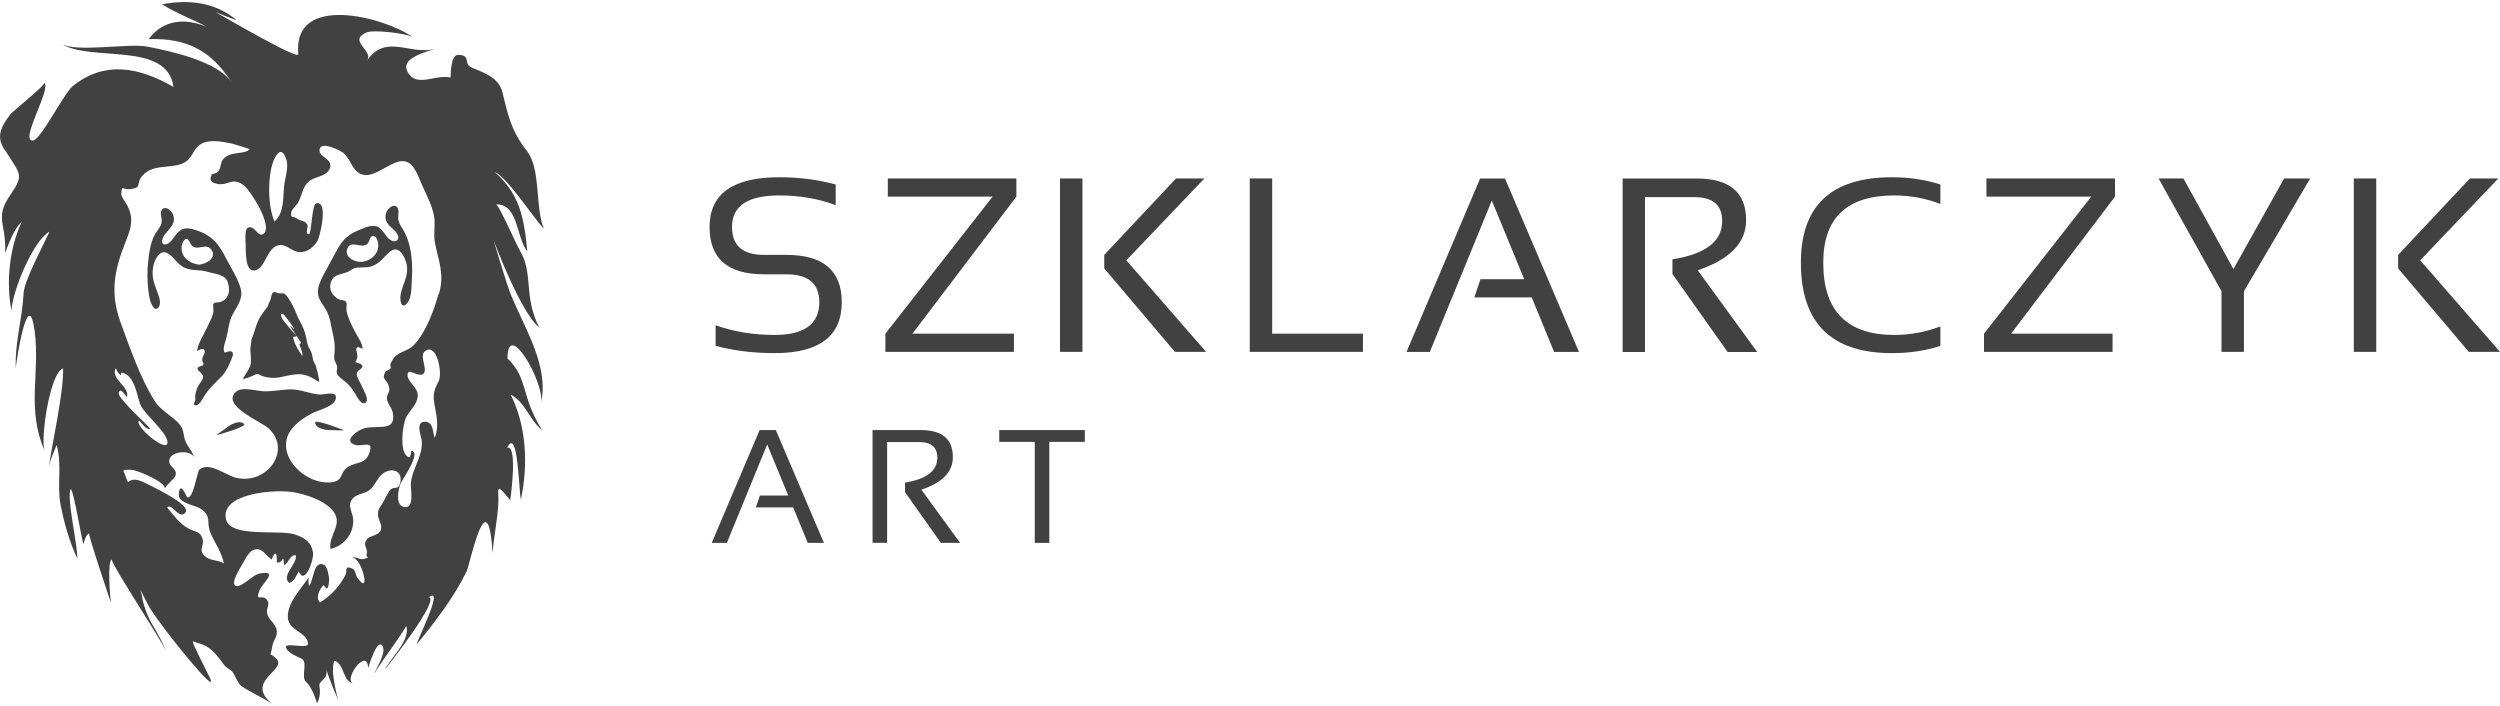
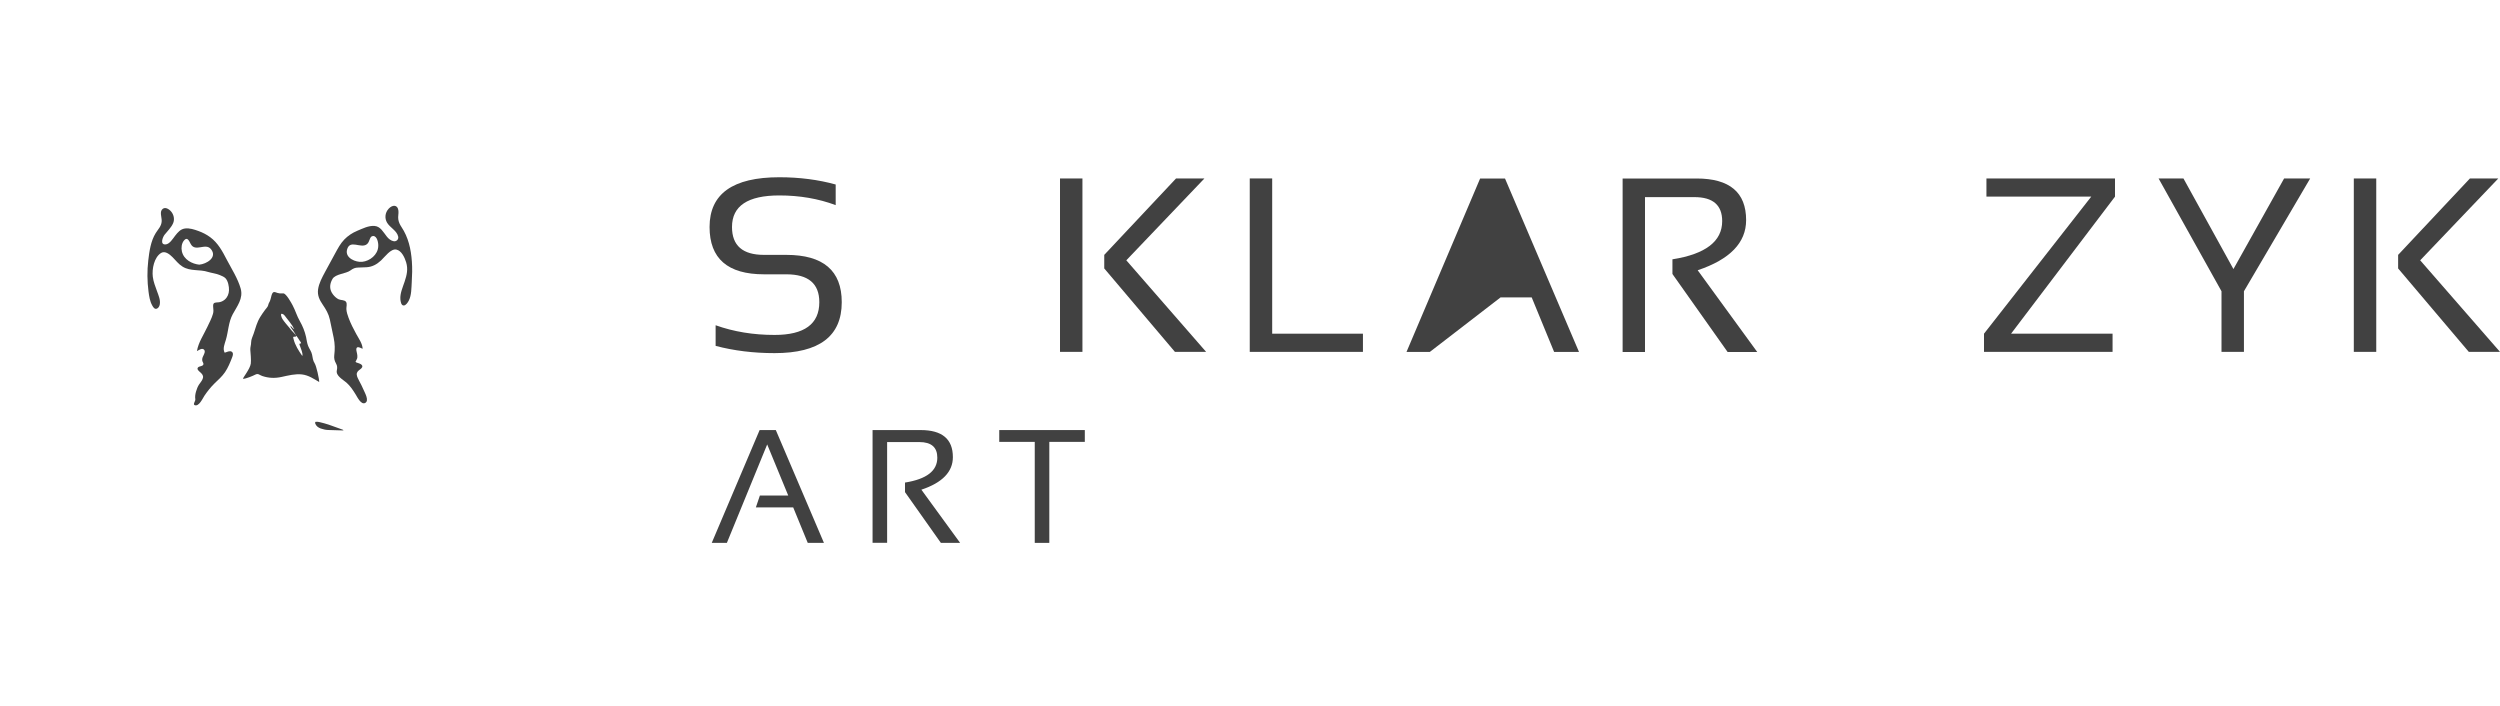
<svg xmlns="http://www.w3.org/2000/svg" id="a" width="400" height="113" viewBox="0 0 400 113">
  <defs>
    <style>.b{fill:#414141;stroke-width:0px;}</style>
  </defs>
  <path class="b" d="M35.99,56.42c.3-.09.77-.35,1.08-.15s.19.61.08.89c-.32.83-.66,1.67-1.15,2.39-.47.69-1.07,1.21-1.66,1.78-.62.61-1.16,1.28-1.64,2-.26.39-.88,1.79-1.56,1.49-.32-.14.16-.65.11-.94-.07-.42,0-.85.12-1.25s.25-.75.46-1.08.54-.66.64-1.07c.09-.38-.11-.62-.39-.88-.22-.2-.67-.52-.39-.82.21-.22.82-.16.86-.52.02-.17-.15-.36-.18-.52-.05-.26,0-.49.12-.73.13-.29.48-.84.1-1.11-.33-.24-.8.14-1.08.28.22-1.38,1.08-2.62,1.67-3.88.31-.67.7-1.38.9-2.1.1-.36.07-.67.03-1.04-.02-.28-.05-.61.24-.71.26-.09.58-.05.85-.12.28-.07.55-.21.77-.4.43-.37.65-.92.67-1.49s-.14-1.49-.58-1.94c-.25-.25-.66-.38-.97-.52-.38-.18-1.4-.34-1.8-.47-1.36-.45-2.8-.06-4.08-.85-.64-.39-1.07-.98-1.6-1.51-.47-.47-1.2-1.06-1.83-.68-1.12.69-1.49,2.56-1.33,3.83.1.81.42,1.58.69,2.34.24.67.56,1.38.42,2.09-.05.27-.22.59-.51.67-.33.09-.54-.25-.69-.52-.39-.69-.5-1.49-.6-2.25-.21-1.63-.23-3.29-.04-4.93.17-1.48.4-3.13,1.19-4.4.38-.62.93-1.11.96-1.92.03-.63-.41-1.55.19-1.98.48-.35,1.17.18,1.46.63.33.51.41,1.15.18,1.68-.3.7-.91,1.27-1.37,1.85-.28.35-.79,1.6.15,1.55.65-.03,1.18-.93,1.54-1.39.43-.55.85-1.06,1.57-1.16s1.5.16,2.16.4,1.3.56,1.88.99c1.25.92,1.95,2.24,2.65,3.59.78,1.48,1.76,3.01,2.22,4.6.47,1.61-.58,2.86-1.27,4.15-.69,1.28-.69,2.76-1.1,4.11-.18.61-.54,1.42-.18,2.03ZM31.91,42.34c1.07-.09,2.93-1.12,1.85-2.47-.88-1.1-2.53.56-3.26-.86-.28-.55-.56-1.16-1.08-.51-.36.45-.45,1.14-.32,1.72.3,1.33,1.63,2.01,2.81,2.13Z" />
  <path class="b" d="M58.03,55.81c-.21-.08-.67-.36-.89-.22-.27.18-.04.81,0,1.05.03.19.06.39.03.59-.03.21-.14.31-.2.49-.07.19-.17.07.01.25.04.04.22.09.27.1.19.07.44.14.59.28.29.28.06.55-.22.75-.31.22-.57.44-.54.84.03.37.26.74.42,1.06.21.42.45.83.62,1.26.22.54,1.03,1.86.29,2.22-.64.31-1.24-.94-1.47-1.31-.45-.73-.87-1.39-1.53-1.97-.55-.47-1.7-1.08-1.52-1.92.09-.44.09-.74-.13-1.13s-.34-.79-.28-1.28c.12-.99.11-1.84-.09-2.82-.2-.98-.4-1.96-.62-2.95-.2-.9-.62-1.6-1.13-2.35s-.88-1.47-.75-2.44c.14-1,.65-1.92,1.12-2.8.53-.98,1.07-1.96,1.61-2.96.43-.79.84-1.58,1.47-2.23.58-.6,1.28-1.06,2.04-1.38.89-.37,1.83-.86,2.79-.79s1.4.99,1.97,1.7c.27.35.67.68,1.12.75.42.06.8-.3.7-.75-.21-.95-1.33-1.44-1.79-2.24-.4-.69-.32-1.58.26-2.21.61-.67,1.47-.69,1.57.33.05.47-.1.92-.02,1.39.07.44.26.83.5,1.19,1.1,1.65,1.53,3.53,1.67,5.54.08,1.09.05,2.19-.02,3.28-.06.94-.03,2.12-.48,2.98-.14.27-.46.77-.81.77-.42,0-.5-.68-.53-1-.07-.94.38-1.92.68-2.82.36-1.08.57-2.01.24-3.1-.23-.75-.73-1.86-1.57-2.03-.89-.18-1.85,1.19-2.44,1.74-.7.65-1.44,1.04-2.35,1.09-.44.02-.87.04-1.31.05-.51.01-.82.15-1.24.46-.72.54-2.4.54-2.88,1.37-.5.88-.5,1.73.11,2.5.24.3.54.59.89.75s.97.07,1.19.43c.18.3.03.79.04,1.12.02.49.19.96.35,1.41.34.92.78,1.77,1.24,2.61.38.7.99,1.52,1.01,2.35ZM60.52,39.41c.04-.51-.16-1.67-.83-1.65-.61.03-.47.94-1.01,1.33-.98.73-2.72-.87-3.16.88-.33,1.34,1.44,2.03,2.44,1.92,1.22-.13,2.51-1.13,2.56-2.49Z" />
  <path class="b" d="M51.09,61.14c-.87-.52-1.71-1.1-2.77-1.23s-2.21.17-3.27.4-2.05.2-3.09-.15c-.47-.16-.64-.46-1.09-.23-.41.21-1.56.7-1.99.68-.05-.16,1.13-1.56,1.25-2.44.07-.48-.04-1.75-.08-2.2-.03-.39.14-.81.13-1.2,0-.48.26-.95.41-1.4.31-.93.52-1.81,1.05-2.66.24-.39.5-.77.78-1.14.14-.18.3-.35.41-.54.1-.18.1-.39.21-.57.46-.7.28-1.96,1.04-1.7.23.08.42.16.67.18.2.02.4-.02.6,0,.47.06,1.28,1.55,1.47,1.91.44.82.68,1.71,1.15,2.52.46.81.8,1.65,1,2.55.1.49.15.98.34,1.45s.52.87.62,1.37c.1.51.13.96.43,1.42.25.38.73,2.49.71,2.97ZM46.49,52.1c.07.12.52.62.61.55-.1-.04-.25-.42-.32-.52-.15-.23-.31-.45-.48-.67s-.34-.44-.51-.65c-.13-.16-.3-.44-.5-.54-.6-.32-.22.59-.1.77.29.45.65.85,1,1.27.17.21.35.42.52.63s.54.51.62.75-.04.18-.21.18c-.29,0-.22.09-.15.37.24,1.01.81,1.86,1.4,2.72.02-.02.01-.03,0,0,.13-.44-.22-1.11-.35-1.54-.02-.07-.15-.35-.11-.4.02-.03.1-.06.1-.06.08-.13.2.21.15-.12-.01-.09-.19-.3-.24-.37-.15-.23-.28-.47-.45-.68-.02-.03-.13-.07-.14-.08-.03-.06-.03-.18-.07-.25-.15-.28-.36-.54-.53-.8-.1-.16-.3-.34-.24-.53Z" />
  <path class="b" d="M50.5,67.49c.22-.03.46,0,.68.06.47.12.94.23,1.4.39.76.26,1.51.54,2.26.81.04.01.07.05.12.08-.04.02-.06.04-.08.04-.79-.02-1.57-.05-2.36-.07-.42-.01-.81-.11-1.2-.24-.2-.07-.38-.17-.54-.3-.16-.14-.27-.3-.34-.49-.03-.09-.05-.18.05-.27Z" />
-   <path class="b" d="M39.09,67.97c-.15.16-.35.27-.57.36-.44.18-.88.37-1.34.53-.76.25-1.54.48-2.3.71-.04.01-.09,0-.15.01.02-.04.02-.07.04-.08.62-.45,1.24-.89,1.86-1.34.33-.24.7-.4,1.09-.52.2-.06.41-.1.63-.09.22.01.42.07.6.18.08.05.16.11.15.24Z" />
-   <path class="b" d="M81.19,57.35c.06-6.52,5.98,4.03,5.39,7.07,1.27-5.83-2.57-11.79-4.79-17.14-.78-1.89-2.81-8.83-2.81-8.83,0,0,4.25,11.47,7.31,13.97-2.56-4.97-.92-8.61-3.06-12.25-.77-1.31-3.13-6.85-3.83-7.47,3.59-.06,3.15,5.3,4.97,7.5-.53-5.75-1.39-9.26-5.2-12.68,1.91.76,6.47,7.68,7.83,9.07-1.43-3.72-.43-9.55-2.71-12.46-2.71-3.45-3.08-6.21-3.93-9.46-.63-2.43-3.39-3.19-4.88-3.85-1.43-.63-.02-2.02-2.2-2.04-1.13,0-1.18,2.97-1.19,3.63-2.2-.55-5.13,1.42-6.58-.46-2.14-2.76,3.08-3.64,4.5-4.31-3.83,1.61-8.18-2.54-11.27,2.04,1.09-1.61-3.16-3.11-.12-4.48,1.12-.51,6.56.15,7.46.76-4.67-3.29-19.31-7.1-18.35,2.71.11,1.09-12.9-6.59-13.27-6.75,1.13.43,2.26.93,3.4,1.31C34.48.35,30.17-.13,25.93.69c2.24,1.42,4.84,2.36,7.17,3.62-3.59-1.53-7.05-1.1-9.31,1.95,6.23-.2,10.08,1.92,13.32,7-2.21-3.45-9.73-5.05-13.48-5.79-3.15-.62-11.56,1.01-13.87-.5,4.67,3.04,16.98-.48,18,6.94-5.59-3.2-11.02-4.23-16.13-.13-1.34,1.08-5.08,8.5-6.3,8.69-2.39.36,2.99-8.37,1.75-9.23.36.25-5.02,4.54-5.4,5.03-1.99,2.53-2.19,4.07-.67,6.07,2.19,3.53,2.89,3.59.69,6.77-2.68,3.88-.64,4.56-.88,9.37.58-1.53,1.43-3.87,2.67-5.04-1.99,4.31-2.54,9.59-1.66,14.28.12-3.03,3.44-11.24,6.09-12.65-.84,1.88-4.05,7.79-4.15,9.88-.2,4.09-1.41,7.8-1.25,11.96.2-1.96,2.03-13.22,3.02-5.97.91,6.67-1.37,12.53,1.62,19.19-.76-1.62.8-12.53,2.94-13.19.09,3.79-1.75,12.06-2.28,15.68.26-1.16.8-2.35,1.24-3.43.9,3.07.04,6.33.61,9.44.53,2.88,1.43,6.02,2.7,8.76,0-2.39-1.35-8.02-1.21-10.45.19-3.36,1.83,7.22,2.19,8.12.15-.47.38-1.54.92-1.73-.25.09,3.15,10.12,3.47,11.1-.1-.62-.61-6.7.14-6.89.19,1.22,8.15,13.15,8.65,14.6-.4-1.16-1.29-2.77-2.07-4.07-.92-1.54-1.54-3.24-1.81-5.02l-.21-.74s1.22,2.45,1.54,2.97c2.11,3.47,11.46,14.91,9.52,11.02-2.84-5.72-2.55-5.17-2.66-5.73.21.16,1.65.49,2.24.87,1.13.72,1.92,1.76,2.6,2.73.26.38.61.68,1.01.9.77.44.84,1.2,1.64,2.43.38.58,4.45,2.49,5.26,3.15-4.57-3.7,2.36-5.41.66-7.21-1.41-1.5-1.01.21-.68-2.05.14-.94.87-1.53.71-2.55-.18-1.17-1.45-1.69-1.56-2.86-.08-.82.56-1.37-.03-2.04-.83-.95-1.9.5-1.18-1.47.42-1.13,3.28-3.36-.06-2.69-1.02.21-2.75,2.18-3.62,2-1.24-.25.87-3.3,1.26-4.05.43-.8,1.04-2,2.26-1.84.82.11,1.44,1.28,2.15,1.62-.06-.03.85-2.35.8.46,1.08.33.94-1.76,1.16.44.77-.29.85-1.64,1.85-1.59.42,1.26-2.47,3.34-1,4.46.8-.3,1.12-1.25,1.49-1.84.96,2.27,2.41-1.81,2.29-2.92-.18-1.63-1.2-2.48-2.98-3.03-2.51-.77-10.2.56-10.93-2.35-1.07-4.27,7.97-4.9,10.82-4.38,2.04.37,4.6,1.23,5.99,2.66,2.24,2.31-.46,3.99-.12,6.41,2.42-.55,3.83-2.78,3.63-4.83-.12-1.17-1.06-2.27.03-3.34.66-.65,1.87-.67,2.62-1.27.86-.7,1.13-1.79,1.97-2.51,1.36-1.17,3.36-.66,2.93,1.31-.29,1.33-.96.55-1.59,1.15-.26.25-1,1.73-1.22,2.11-.44.76-.76.96-.77,1.85-.02.8.77,1.7.46,2.5-.38.98-1.72.82-2.22,1.48-.77,1.04.21,1.39-.04,2.33-.2.77.82.4-.35.8-.76.26-1.32-.43-2.1-.19,1.7-.31,3.25,6.59.9,3.12-.24-.35-.2-1.12-.74-1.36-1.37-.61-.79.41-1.1,1-.91,1.75-2.24,3.3-4.09,4.41-.76-.8-.07-2.14.6-2.79.65,1.13.8.25.87-.79.03-.39-.28-2.2-.79-2.43-1.78-.82-1.64,2.49-2.42,3.38-.12-.46-.13-.91-.06-1.38-1.25,1.88-3.21,3.83-3.34,6.08-.16,2.52,2.97,2.44,3.24,4.49.13,1.04-4.01-.35-3.52.73.37.81,1.62,1.3,2.48,1.71,1.07.51-.15,2.95.71,3.7,1.07.95,1.77,3.43,1.77,3.43,0,0,.68-1.13.39-2.61-.22-1.13,1.31-1,1.15-2.72.35,1.46,1.84,4.8,1.84,4.8,0,0-1.43-5.02-.56-6.29,1.62.64,1.24,3.41,3.1,3.68-1.99-.29,2.1-6.09,2.26-2.49.12-.4,1.51-5.04,2.33-3.45.54,1.05-1.04,3.51-1.38,4.38,1.59-2.61,3.56-5.01,5.15-7.67.71,2.25-2.57,5.21-3.42,6.99.82-1.05,8.76-11.14,7.04-11.59,2.5-1.81-1.78,6.61-1.96,7.53,2.87-3.47,5.99-7.54,8-11.68.35-.73,1.87-7.87,3-7.85.93.01,1.09,4.53,1.15,5,.16-2.76.83-5.48.92-8.27.06-1.96-.54-3.3,1.9-.24.07-.54,1.23-8.93-.51-8.4,1.8-3.6,1.87,7.26,2.22,8.26,1.11-5.21.99-11.61-1.65-16.75,2.29,1.06,3.03,4.11,5.04,5.66-3.5-5.55-2.16-8.24-5.56-11.48ZM43.97,25.28c.67-1.34,1.35-1.31,1.85.25.41,1.26-.23,2.94-.36,4.2-.2,1.87.05,4.27-1.53,5.71-1.12-2.35-1.19-7.71.03-10.17ZM18.54,58.89c.12.46.38.84.79,1.13.05-.13.06-.27.05-.41,2.16.26,2.52,3.66,3.06,5.09.61,1.61,4.68,4.72,4.34,6.25-.3,1.36-5.25-2.73-4.55-3.66.41.32,1.13,1.56,1.82,1.32-1.21-1.38-2.69-2.55-3.86-3.97-.29-.35-1.37-1.38-1.17-1.87.33-.81.95.52,1.3.74.42-1.77-2.73-2.85-1.79-4.63ZM70.21,60.95c-.91,1.7-.98,2.28-.6,4.27.32,1.67.57,3.22-.05,4.86-.32-.78-.2-2.51-1.44-2.6-1.8-.13-.7,2.34-.64,3.05.23,2.47-1.61,4.47-1.75,6.94-.04.69.53,3.57-.71,3.66-2.01.15-1.24-3.12-.89-3.85.29-.6,3.34-4.92,1.69-5.18-.02.12-.12,1.12-.33,1.06-1.77-.43-1.03-5.42-.5-6.41.63-1.17,1.84-2.1,1.85-3.5,0-1.3-1.6-2.14-1.63-3.17-.04-1.47,1.6.36,2.48-.25.89-.62-.69-2.87.29-3.63,1.93-1.5,2.84,3.59,2.22,4.74ZM70.18,47c-.75,2.6-1.95,6.01-3.87,8.11-.88.96-1.93,1.01-2.88,1.75-.59.46-.6.73-.94,1.31-.12.2.1.62-.01.79-.11.16-.79.49-.78.45-.77,1.4.17,1.07.55,2.52.21.8-.39,1.1-.34,1.84.06.8.76,1.43.92,2.21.71,3.51-3.02,1.72-5.06,2.74-.99.49-2.71,1.83-1.04,2.43,1.26.45,3.25-.97,2.3,1.49-.63,1.63-2.02,1.26-3.26,2.01-1.53.93-.72,2.34-2.8,2.52-4.47.39-8.98-4.59-6.51-8.23.81-1.19,2.09-2.07,3.39-2.77,1.01-.55,3.59-1.1,3.86-2.32.32-1.45-1.66-.66-2.63-.73-1.62-.13-2.97-.85-4.66-.82-1.43.03-2.82.36-4.26.3-1.23-.05-3.47-.81-4.46.14-2.27,2.19,4.08,4.69,5.28,5.8,3.77,3.49-.25,9.06-5.19,7.91-1.66-.39-4.31-2.65-5.9-1.31-.33.28-1,5.02-1.99,4.38,0,0-1.17-2.83-1.29-.38-.07,1.38,2.56,1.67,3.43,2.22,1.9,1.21.93,2.15,1.63,3.88.61,1.5,1.77,3.02,2.16,4.91-.81-.56-2.04-.4-2.83-1-1.48-1.12-.22-1.74-.6-2.97-.38-1.25-1.15-.99-2.33-1.66-1.42-.8-2.3-2.14-3.32-3.29.67-.87,1.71,1.72,2.75.95.93-.68-.74-1.77-1.24-2.13-1.41-.98-3.41-1.98-4.99-2.75-1.2-.59-2.05-.81-2.8-.16l-.74-1.84c.43-.18.99-.21,1.78-.04.92.21,5.04,1.91,4.86,2.92.29-.7,1.59-1.59,1.73-2.13.27-1.13-1.03-1.26-1.03-2.3,0-1.62,3.73-1.91,4.03-.42-.21-1.04-1.11-1.86-1.47-2.85-.34-.96-.16-1.7-.88-2.56-1.22-1.46-2.98-2.12-4.05-3.84-2.29-3.69-3.88-8.34-5.36-12.36-1.77-4.8-1.09-8.42.77-13.07.92-2.29,1.34-3.71.19-5.91-.25-.47-.93-1.21-.89-1.81.1-1.46.2-.5,1.44-.67,2.17-.3.6-.98,2.26-2.47,1.59-1.43,3.99-.89,5.84-1.53,2.01-.7,1.72-2.47,3.41-3.33,1.28-.65,3.27-.25,4.64.02.3.06,3.01.9,2.99.92-.99.95-3.11.23-4.28,1.6-.5.58-.32,1.46-.84,2.03-.14.15-.98.4-.98.4-.27.58-.48,1.25.85,1.52,1.79.37,2.39-1.2,4.28.24,1.03.79,4.71,6.53,3.15,7.74-.92.71-1.41-1.52-2.54-.95-.54.27-.32,2.38-.32,2.7.02.94-.12,4.14,1.27,4.13,1.94,0,2.04-4.04,4.31-4.08,1.09-.02,1.95,1.17,3.17,1.14,1.24-.03,2.07-.81,2.69-1.72.43-.63,1.88-6.61-.17-6.08-.72.19-.71,5.05-1.19,4.95-.65-.14,0-1.21-.21-1.55-.43-.69-.98-.52-1.61-.94-.83-.56-1.03.04-.98-1,.03-.46.9-1.2,1.14-1.64.6-1.12.66-2.46,1.71-3.35.96-.81,2.8-.73,3.31-2.02.65-1.63-1.73-1.74-1.63-3.01.11-1.45,3.05-.05,3.69.4,1.2.84,1.42,2.61,2.64,3.32,1.36.78,2.61-.06,3.83-.67,1.17-.58,2.61-1.7,3.98-1.05,1.23.58,1.88,2.83,2.38,3.89.7,1.5,1.51,3.09,1.81,4.72.25,1.41-.14,2.84.14,4.24.59,3.02,1.56,5.01.65,8.17Z" />
  <path class="b" d="M114.5,55.34v-3.3c2.91,1.04,6.06,1.55,9.43,1.55,4.77,0,7.16-1.75,7.16-5.24,0-2.98-1.76-4.46-5.28-4.46h-3.57c-5.81,0-8.71-2.52-8.71-7.57,0-5.31,3.72-7.96,11.16-7.96,3.23,0,6.24.39,9.02,1.16v3.3c-2.78-1.04-5.79-1.55-9.02-1.55-5.05,0-7.57,1.68-7.57,5.05,0,2.98,1.71,4.46,5.12,4.46h3.57c5.91,0,8.87,2.52,8.87,7.57,0,5.43-3.58,8.15-10.75,8.15-3.38,0-6.52-.39-9.43-1.16Z" />
-   <path class="b" d="M162.62,28.55v2.91l-16.63,21.93h16.24v2.91h-20.57v-2.91l17.16-21.93h-16.77v-2.91h20.57Z" />
  <path class="b" d="M173.19,28.55v27.75h-3.59v-27.75h3.59ZM192.71,28.55l-12.5,13.1,12.77,14.65h-4.99l-11.31-13.35v-2.17l11.49-12.23h4.54Z" />
  <path class="b" d="M203.55,28.55v24.84h14.52v2.91h-18.11v-27.75h3.59Z" />
-   <path class="b" d="M228.77,56.31h-3.73l11.78-27.75h3.98l11.84,27.75h-3.98l-3.59-8.73h-9.18l.99-2.91h6.99l-5.18-12.58-9.92,24.22Z" />
+   <path class="b" d="M228.77,56.31h-3.73l11.78-27.75h3.98l11.84,27.75h-3.98l-3.59-8.73h-9.18l.99-2.91h6.99Z" />
  <path class="b" d="M259.62,56.31v-27.75h11.84c5.28,0,7.92,2.22,7.92,6.66,0,3.61-2.58,6.28-7.75,8.02l9.53,13.08h-4.74l-8.83-12.48v-2.35c5.31-.84,7.96-2.88,7.96-6.11,0-2.56-1.48-3.84-4.43-3.84h-7.92v24.78h-3.59Z" />
-   <path class="b" d="M310.46,55.34c-2.39.78-4.98,1.16-7.76,1.16-9.7,0-14.56-4.82-14.56-14.46,0-9.12,4.85-13.68,14.56-13.68,2.78,0,5.37.39,7.76,1.16v3.11c-2.39-.91-4.85-1.36-7.38-1.36-7.57,0-11.36,3.59-11.36,10.77,0,7.7,3.79,11.55,11.36,11.55,2.52,0,4.98-.45,7.38-1.36v3.11Z" />
  <path class="b" d="M338.4,28.55v2.91l-16.63,21.93h16.24v2.91h-20.57v-2.91l17.16-21.93h-16.77v-2.91h20.57Z" />
  <path class="b" d="M345.37,28.55h3.98l8,14.5,8.11-14.5h4.17l-10.6,18.05v9.7h-3.59v-9.7l-10.07-18.05Z" />
  <path class="b" d="M380.2,28.55v27.75h-3.59v-27.75h3.59ZM399.73,28.55l-12.5,13.1,12.77,14.65h-4.99l-11.31-13.35v-2.17l11.49-12.23h4.54Z" />
  <path class="b" d="M116.3,86.86h-2.42l7.66-18.05h2.59l7.7,18.05h-2.59l-2.33-5.68h-5.97l.64-1.89h4.54l-3.37-8.18-6.45,15.75Z" />
  <path class="b" d="M139.61,86.86v-18.05h7.7c3.43,0,5.15,1.44,5.15,4.33,0,2.35-1.68,4.09-5.04,5.21l6.2,8.51h-3.08l-5.74-8.12v-1.53c3.45-.55,5.17-1.87,5.17-3.98,0-1.67-.96-2.5-2.88-2.5h-5.15v16.12h-2.34Z" />
  <path class="b" d="M173.57,68.81v1.89h-5.68v16.16h-2.33v-16.16h-5.68v-1.89h13.7Z" />
</svg>